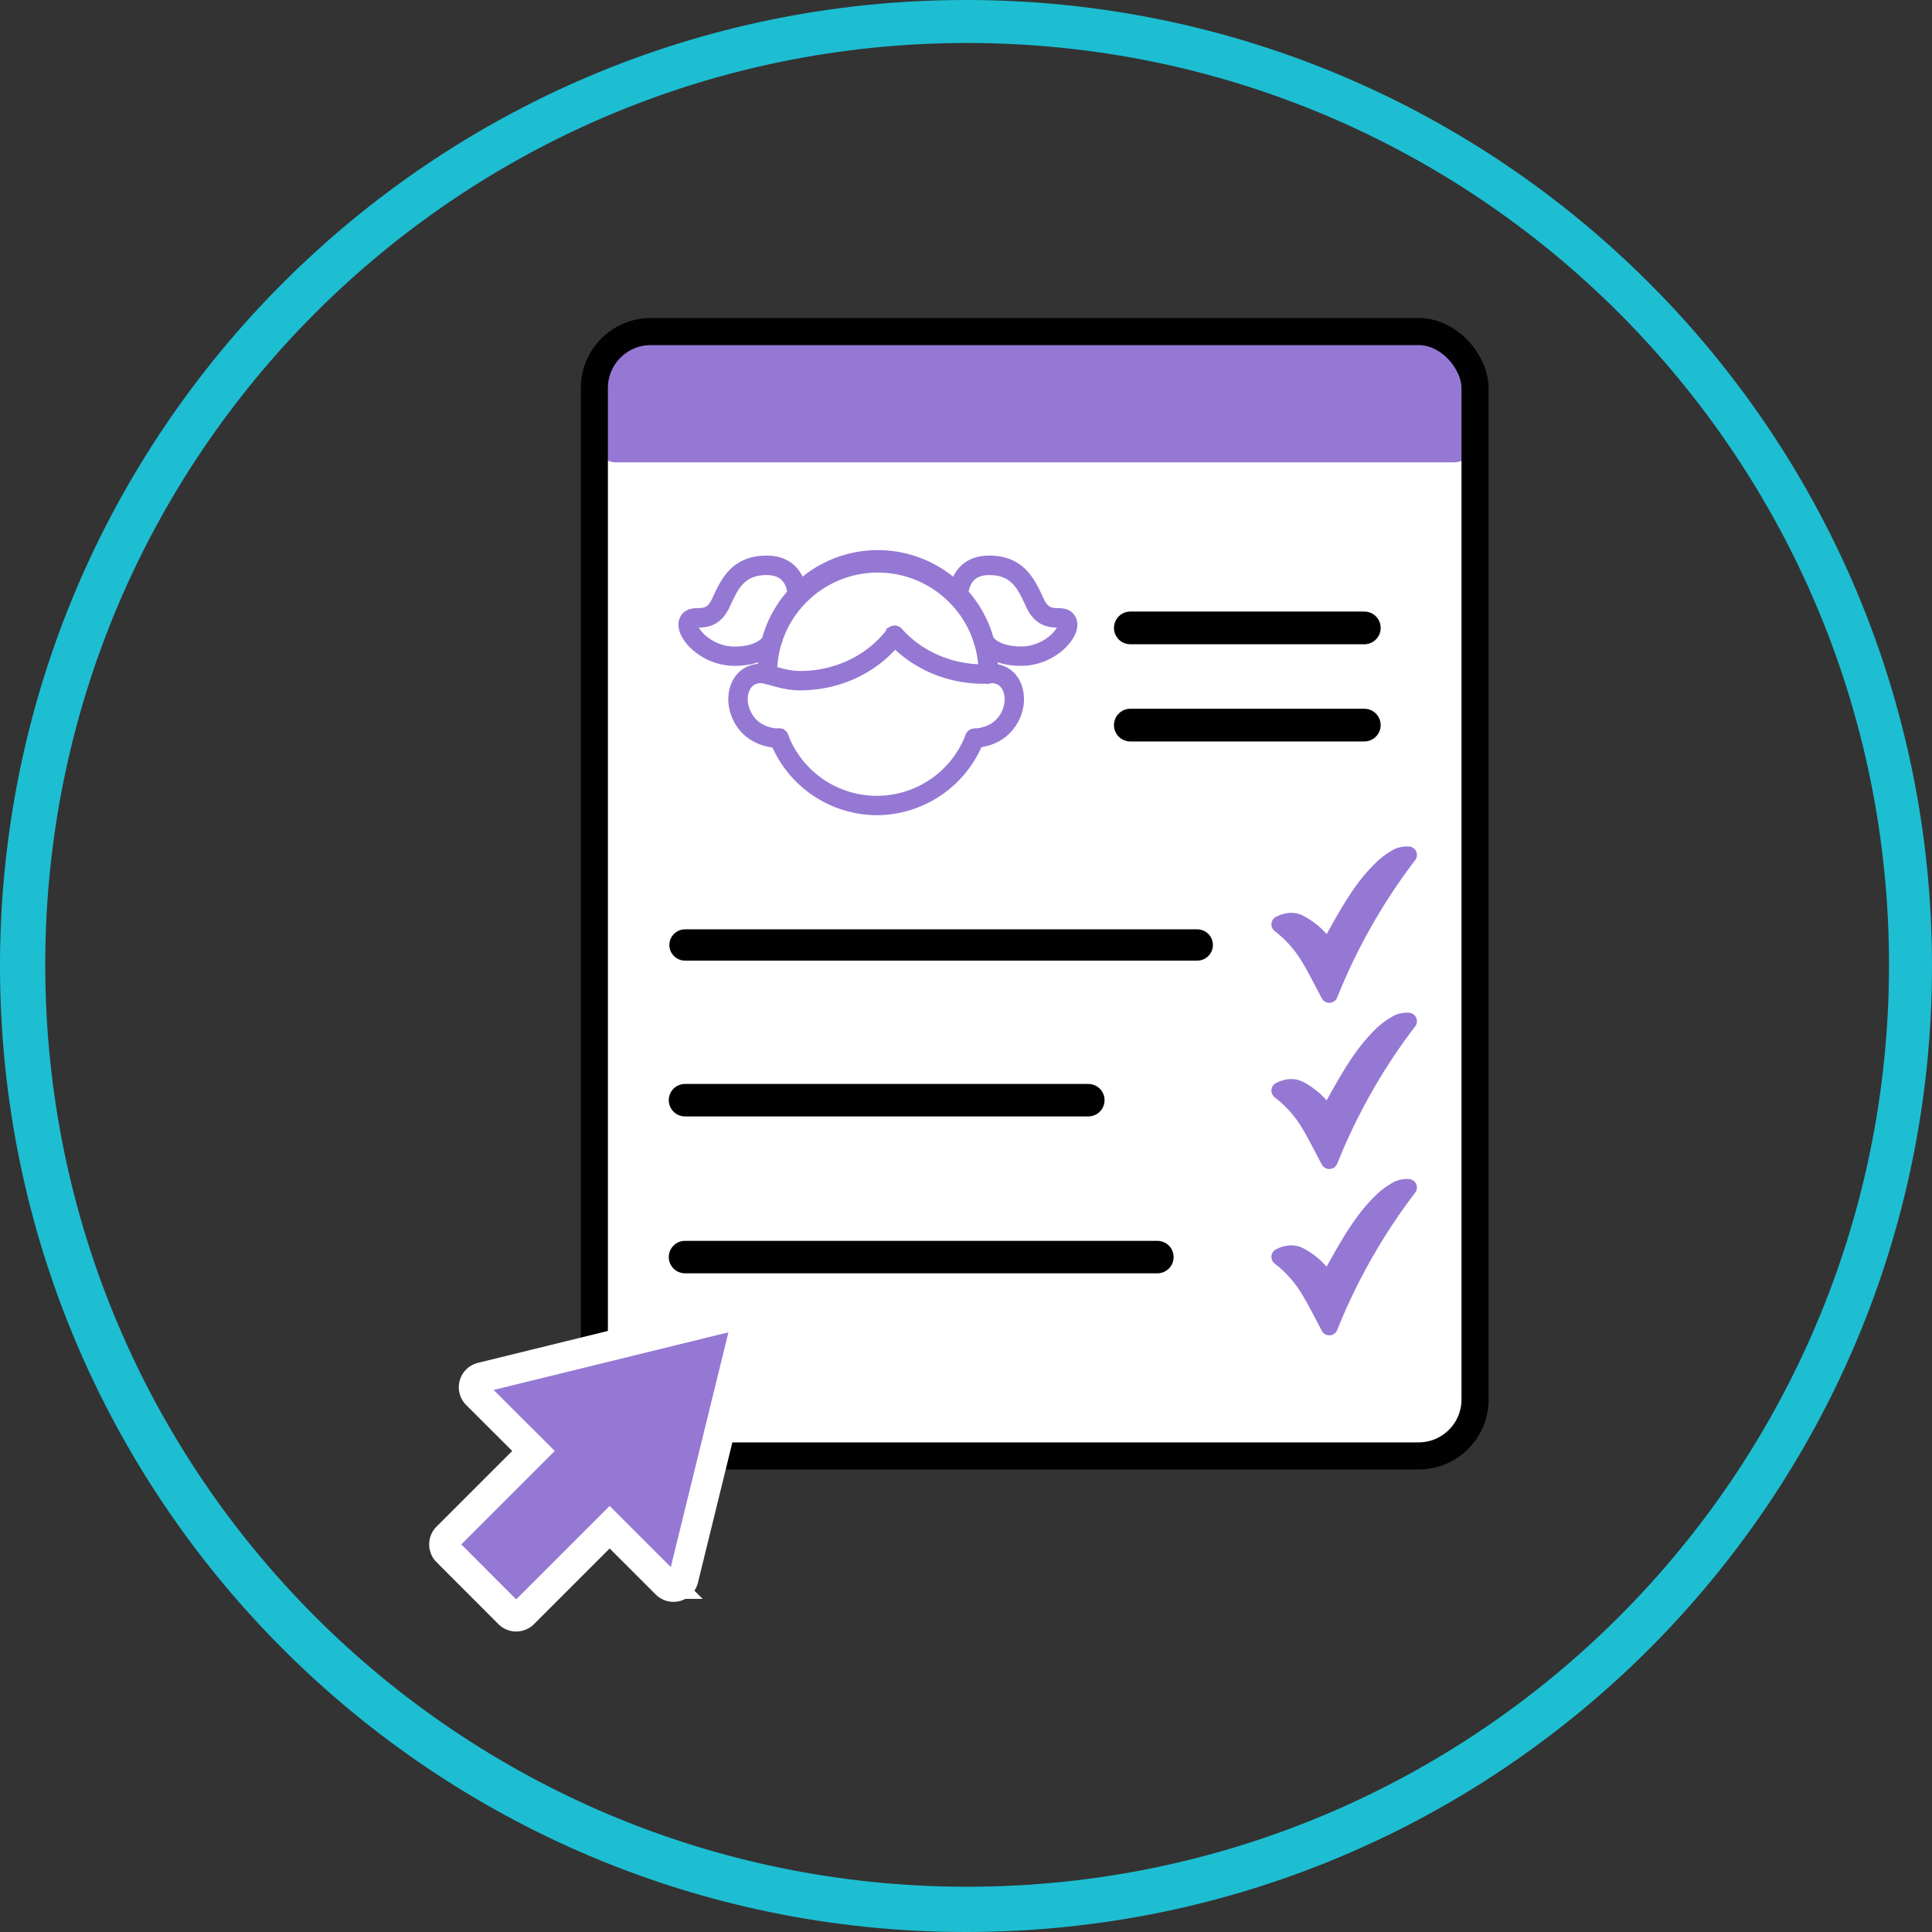
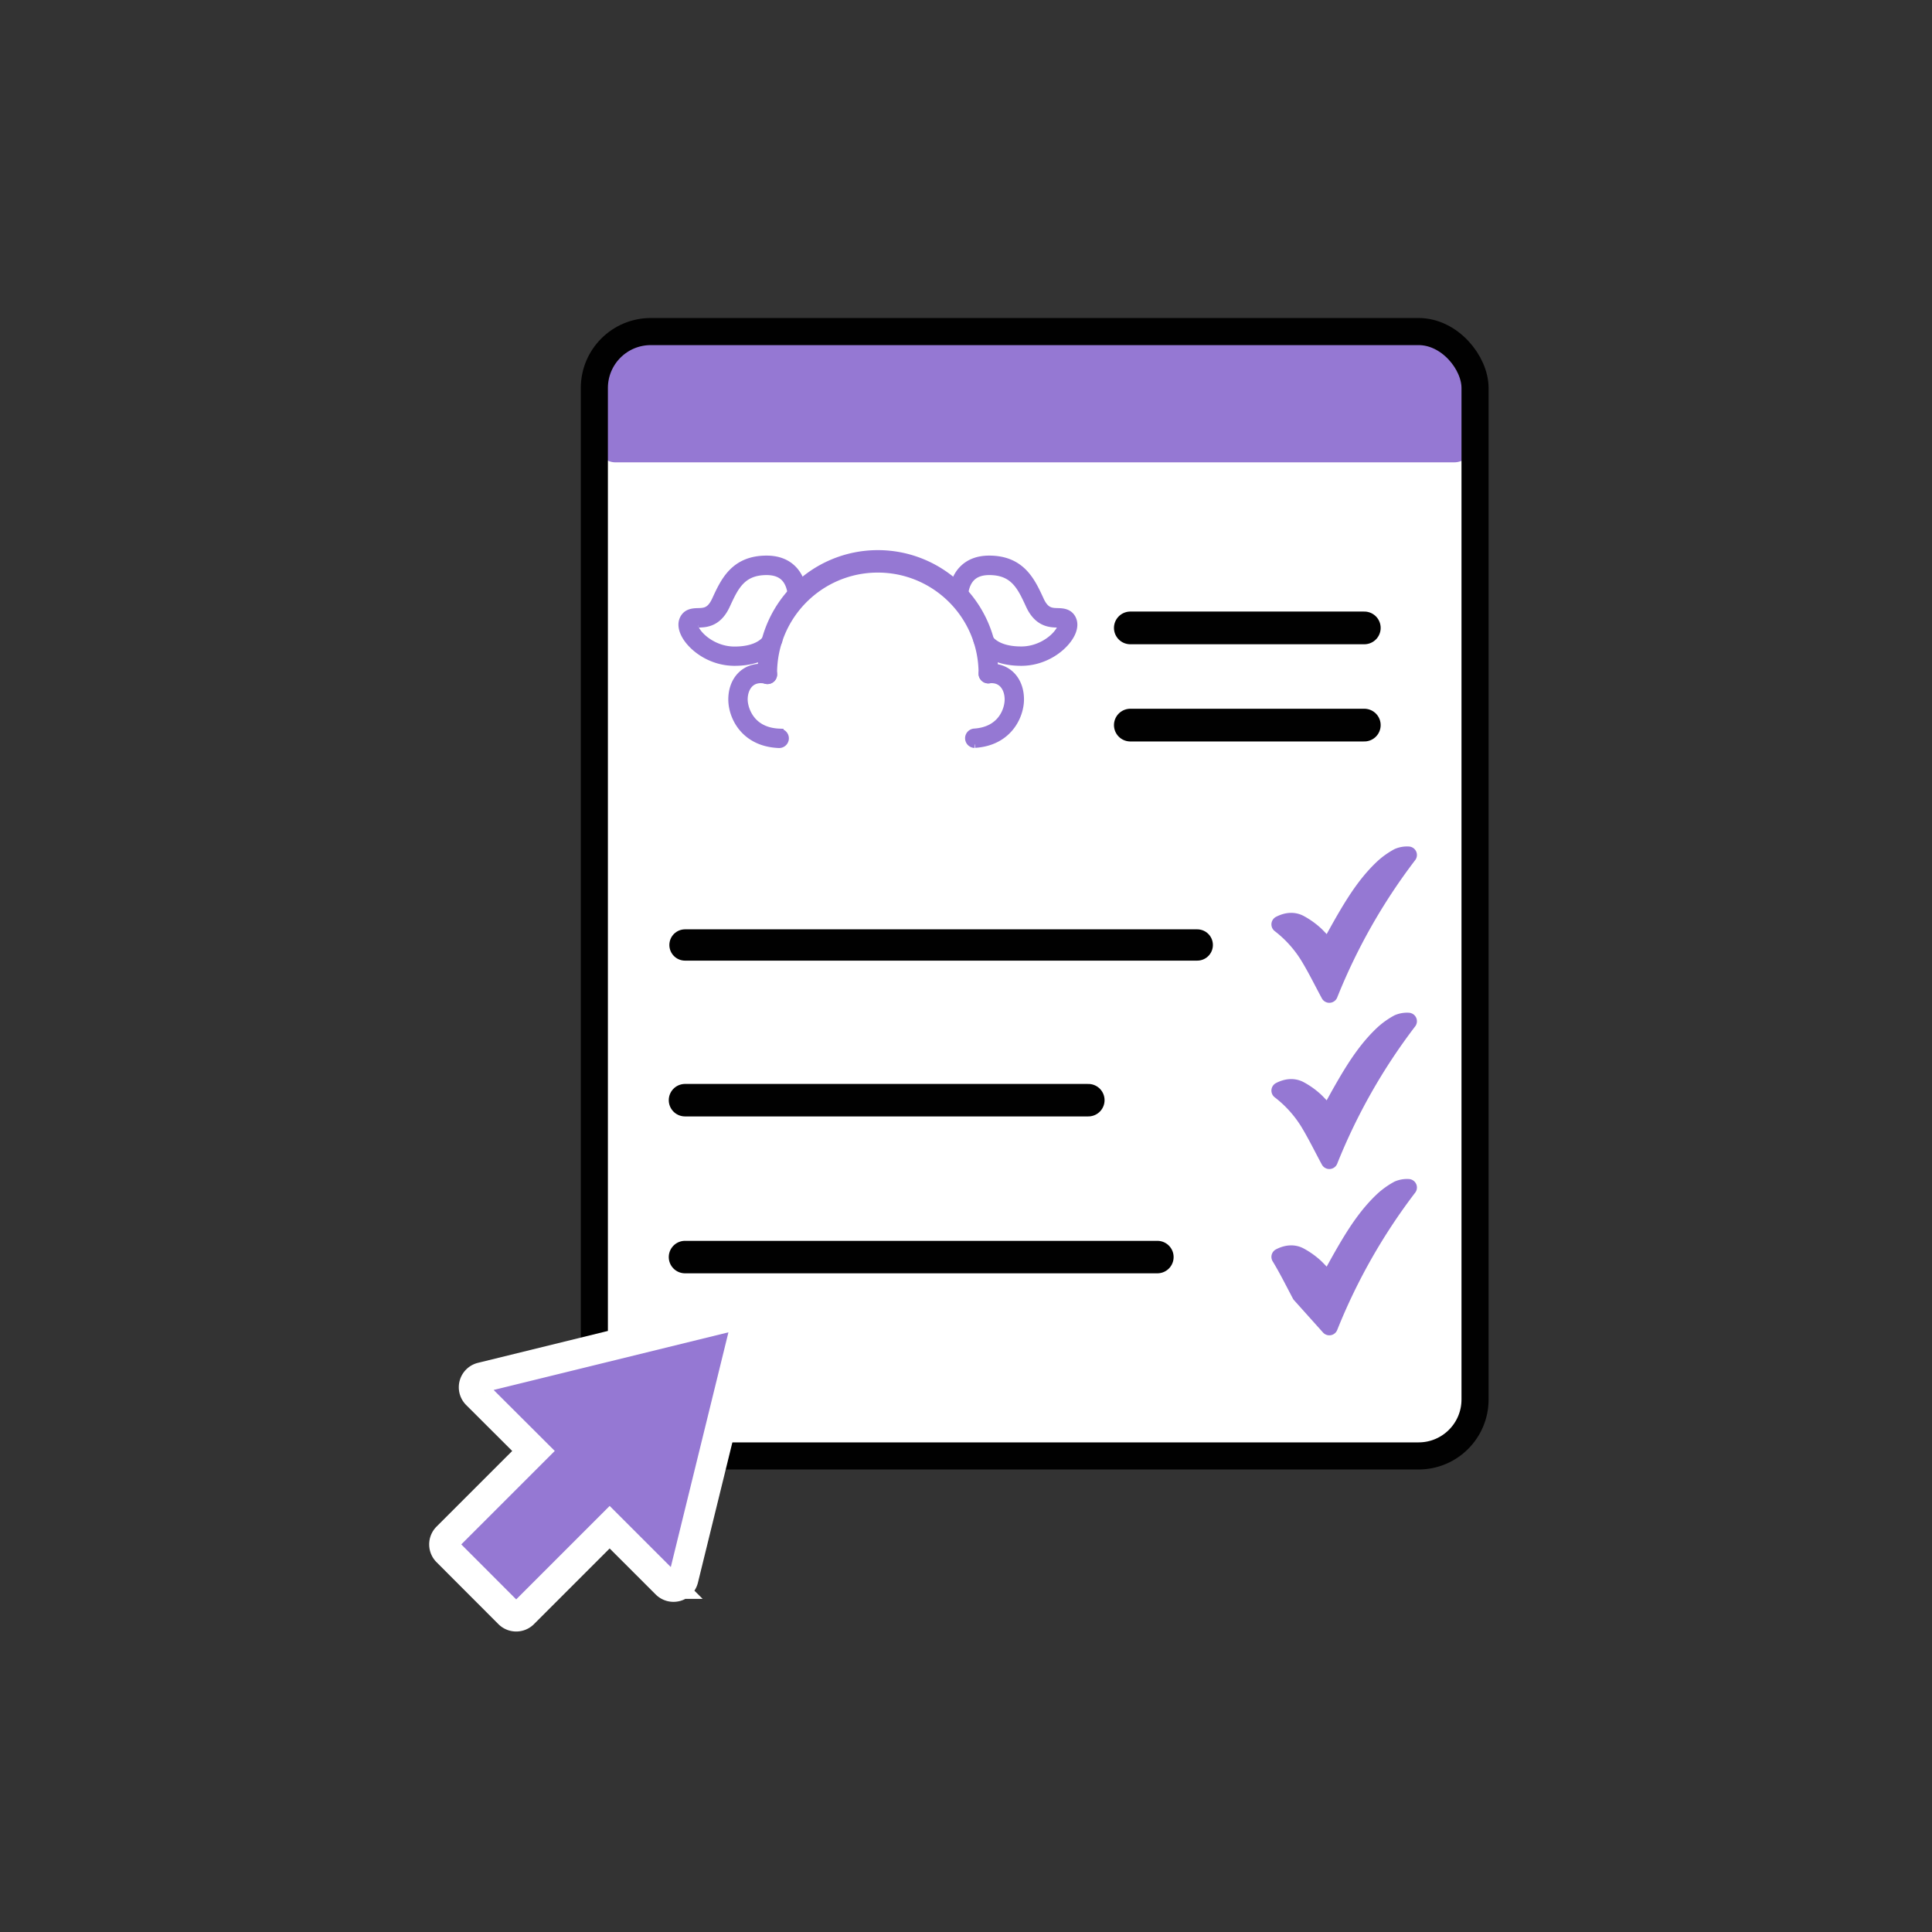
<svg xmlns="http://www.w3.org/2000/svg" width="909" height="909">
  <rect width="100%" height="100%" fill="#333333" stroke="none" />
  <g fill="none" fill-rule="evenodd">
    <g transform="translate(209 156)">
      <rect width="407.98" height="523.15" x="75.343" y="1.67" fill="#FFF" fill-rule="nonzero" rx="12" />
-       <path fill="#9578D3" fill-rule="nonzero" stroke="#9578D3" stroke-linecap="round" stroke-linejoin="round" stroke-width="7.99" d="M416.443 311.82a278.37 278.37 0 0 1 37.22-65.55 10.49 10.49 0 0 0-4.79.82 35.65 35.65 0 0 0-6.78 4.76c-7.2 6.63-12.55 14.73-17.48 23.1-3 5.08-5.79 10.29-8.69 15.48a79.07 79.07 0 0 0-6-6.63 35.9 35.9 0 0 0-7.59-5.4c-2.83-1.43-6-1.1-9.14.52a55.63 55.63 0 0 1 13.61 15.18c3.49 5.75 6.45 11.81 9.64 17.72ZM416.443 390.03a278.17 278.17 0 0 1 37.22-65.55 10.63 10.63 0 0 0-4.79.81 36.1 36.1 0 0 0-6.78 4.76c-7.2 6.64-12.55 14.73-17.48 23.1-3 5.09-5.79 10.29-8.69 15.48a78.93 78.93 0 0 0-6-6.62 35.59 35.59 0 0 0-7.59-5.41c-2.83-1.42-6-1.1-9.14.52a55.63 55.63 0 0 1 13.62 15.15c3.48 5.78 6.44 11.84 9.63 17.76ZM416.443 468.27a278.17 278.17 0 0 1 37.22-65.55 10.63 10.63 0 0 0-4.79.81 36.57 36.57 0 0 0-6.78 4.76c-7.2 6.64-12.55 14.73-17.48 23.1-3 5.09-5.79 10.29-8.69 15.48a80.53 80.53 0 0 0-6-6.62 36.3 36.3 0 0 0-7.59-5.41c-2.83-1.42-6-1.1-9.14.52a55.63 55.63 0 0 1 13.61 15.18c3.49 5.73 6.45 11.73 9.64 17.73Z" />
-       <path fill="#9578D3" fill-rule="nonzero" stroke="#9578D3" stroke-width="4" d="M167.503 166.81c-5.53 0-10.06-1.31-14.86-2.7l-1.23-.36a2.56 2.56 0 1 1 1.41-4.92l1.24.36c4.44 1.28 8.64 2.5 13.44 2.5 16.93 0 32.77-7.6 42.38-20.33a2.56 2.56 0 0 1 4.08 3.08c-10.58 14.01-27.95 22.37-46.46 22.37Z" />
-       <path fill="#9578D3" fill-rule="nonzero" stroke="#9578D3" stroke-width="4" d="M253.793 163.71c-17.05 0-33-7-43.8-19.11a2.56 2.56 0 0 1 3.83-3.4c9.81 11 24.38 17.39 40 17.39h1.82a2.561 2.561 0 0 1 .16 5.12h-2.01ZM203.553 225.54c-21.434-.091-40.63-13.29-48.39-33.27a2.56 2.56 0 1 1 4.77-1.84 46.72 46.72 0 0 0 87.25 0 2.561 2.561 0 1 1 4.78 1.84c-7.762 19.988-26.968 33.187-48.41 33.27Z" />
+       <path fill="#9578D3" fill-rule="nonzero" stroke="#9578D3" stroke-linecap="round" stroke-linejoin="round" stroke-width="7.99" d="M416.443 311.82a278.37 278.37 0 0 1 37.22-65.55 10.49 10.49 0 0 0-4.79.82 35.65 35.65 0 0 0-6.78 4.76c-7.2 6.63-12.55 14.73-17.48 23.1-3 5.08-5.79 10.29-8.69 15.48a79.07 79.07 0 0 0-6-6.63 35.9 35.9 0 0 0-7.59-5.4c-2.83-1.43-6-1.1-9.14.52a55.63 55.63 0 0 1 13.61 15.18c3.49 5.75 6.45 11.81 9.64 17.72ZM416.443 390.03a278.17 278.17 0 0 1 37.22-65.55 10.63 10.63 0 0 0-4.79.81 36.1 36.1 0 0 0-6.78 4.76c-7.2 6.64-12.55 14.73-17.48 23.1-3 5.09-5.79 10.29-8.69 15.48a78.93 78.93 0 0 0-6-6.62 35.59 35.59 0 0 0-7.59-5.41c-2.83-1.42-6-1.1-9.14.52a55.63 55.63 0 0 1 13.62 15.15c3.48 5.78 6.44 11.84 9.63 17.76ZM416.443 468.27a278.17 278.17 0 0 1 37.22-65.55 10.63 10.63 0 0 0-4.79.81 36.57 36.57 0 0 0-6.78 4.76c-7.2 6.64-12.55 14.73-17.48 23.1-3 5.09-5.79 10.29-8.69 15.48a80.53 80.53 0 0 0-6-6.62 36.3 36.3 0 0 0-7.59-5.41c-2.83-1.42-6-1.1-9.14.52c3.49 5.73 6.45 11.73 9.64 17.73Z" />
      <path fill="#9578D3" fill-rule="nonzero" stroke="#9578D3" stroke-width="4" d="M152.093 163.85a2.57 2.57 0 0 1-2.56-2.53v-.49a54.52 54.52 0 1 1 109 0v.16a2.54 2.54 0 0 1-2.56 2.55 2.57 2.57 0 0 1-2.56-2.57 1 1 0 0 1 0-.17c0-27.283-22.117-49.4-49.4-49.4-27.283 0-49.4 22.117-49.4 49.4v.47a2.55 2.55 0 0 1-2.53 2.58h.01Z" />
      <path fill="#9578D3" fill-rule="nonzero" stroke="#9578D3" stroke-width="4" d="M157.553 193.94h-.11c-16-.65-21.78-12.82-21.78-20.85 0-8.7 5.46-14.78 13.28-14.78 1.287 0 2.568.172 3.81.51a2.561 2.561 0 0 1-1.32 4.95 9.28 9.28 0 0 0-2.49-.34c-5.64 0-8.16 4.85-8.16 9.66 0 4.19 3 15.17 16.87 15.73a2.56 2.56 0 1 1-.1 5.12ZM249.573 193.9a2.56 2.56 0 0 1-.16-5.11c12.87-.82 16.27-10.63 16.27-15.7 0-4.81-2.52-9.66-8.16-9.66a10.1 10.1 0 0 0-1.21.08 2.56 2.56 0 0 1-.64-5.08 14.48 14.48 0 0 1 1.83-.16c7.82 0 13.28 6.08 13.28 14.78 0 7.83-5.61 19.83-21.07 20.81l-.14.04ZM136.593 155.27c-10.16 0-18.51-5.71-22.28-11.38-2-3.06-2.62-6-1.67-8.28 1.41-3.34 4.54-3.43 6.83-3.5 3-.08 5.88-.16 8.4-5.63l.08-.16c4.08-8.86 8.7-18.91 23.75-18.91 5.13 0 9.25 1.55 12.24 4.61 4.88 5 4.78 12.15 4.77 12.45a2.6 2.6 0 0 1-2.62 2.51 2.56 2.56 0 0 1-2.5-2.61c0-.1 0-5.39-3.34-8.8-2-2-4.86-3-8.55-3-11.77 0-15.17 7.38-19.1 15.93l-.08.16c-3.84 8.36-9.51 8.52-12.9 8.61a7.37 7.37 0 0 0-2.19.24.42.42 0 0 0-.07.13c-.16.38 0 1.66 1.22 3.45 2.91 4.39 9.79 9.11 18 9.11 12.71 0 15.54-6.11 15.66-6.37a2.59 2.59 0 0 1 3.34-1.35 2.54 2.54 0 0 1 1.4 3.29c-.14.35-3.97 9.5-20.39 9.5ZM271.503 155.27c-16.42 0-20.25-9.15-20.4-9.54a2.56 2.56 0 1 1 4.76-1.89c.09.21 2.93 6.32 15.64 6.32 8.22 0 15.1-4.72 18-9.11 1.19-1.79 1.38-3.07 1.22-3.45a1 1 0 0 0-.08-.14 7.67 7.67 0 0 0-2.14-.19c-3.39-.09-9.06-.25-12.91-8.61l-.07-.16c-3.94-8.55-7.34-15.93-19.1-15.93-3.69 0-6.56 1-8.55 3-3.37 3.43-3.37 8.7-3.37 8.8a2.56 2.56 0 1 1-5.12.1c0-.3-.11-7.46 4.77-12.45 3-3.06 7.11-4.61 12.24-4.61 15 0 19.67 10.05 23.75 18.91l.07.16c2.52 5.47 5.38 5.55 8.4 5.63 2.29.07 5.43.16 6.84 3.5.95 2.28.36 5.22-1.68 8.28-3.77 5.67-12.12 11.38-22.27 11.38Z" />
      <path stroke="#010101" stroke-linecap="round" stroke-linejoin="round" stroke-width="15.39" d="M322.813 139.43h110.09M322.813 185.16h110.09" />
      <path stroke="#010101" stroke-linecap="round" stroke-linejoin="round" stroke-width="14.72" d="M113.293 288.61h241.01" />
      <path stroke="#010101" stroke-linecap="round" stroke-linejoin="round" stroke-width="15.28" d="M113.293 361.63h189.76M113.293 435.45h222.25" />
      <rect width="412.03" height="57.62" x="71.793" y="3.27" fill="#9578D3" fill-rule="nonzero" stroke="#9578D3" stroke-width="1.3" rx="8.74" />
      <rect width="414.36" height="529.01" x="70.643" stroke="#010101" stroke-width="12.75" rx="26.55" />
      <path fill="#9578D3" fill-rule="nonzero" stroke="#FFF" stroke-width="14.15" d="m135.703 463.08-118.12 29a4.75 4.75 0 0 0-2.23 8l26.65 26.59-40.61 40.6a4.76 4.76 0 0 0 0 6.73l29.11 29.15a4.76 4.76 0 0 0 6.73 0l40.61-40.61 26.66 26.65a4.76 4.76 0 0 0 8-2.24l29-118.11a4.77 4.77 0 0 0-5.8-5.76Z" />
    </g>
-     <path fill="#1DBED2" d="M454.5 0C705.513 0 909 203.487 909 454.5S705.513 909 454.5 909 0 705.513 0 454.5 203.487 0 454.5 0Zm.532 20.224c-239.55 0-433.744 194.194-433.744 433.744 0 239.55 194.194 433.744 433.744 433.744 239.55 0 433.744-194.194 433.744-433.744 0-239.55-194.194-433.744-433.744-433.744Z" />
  </g>
</svg>